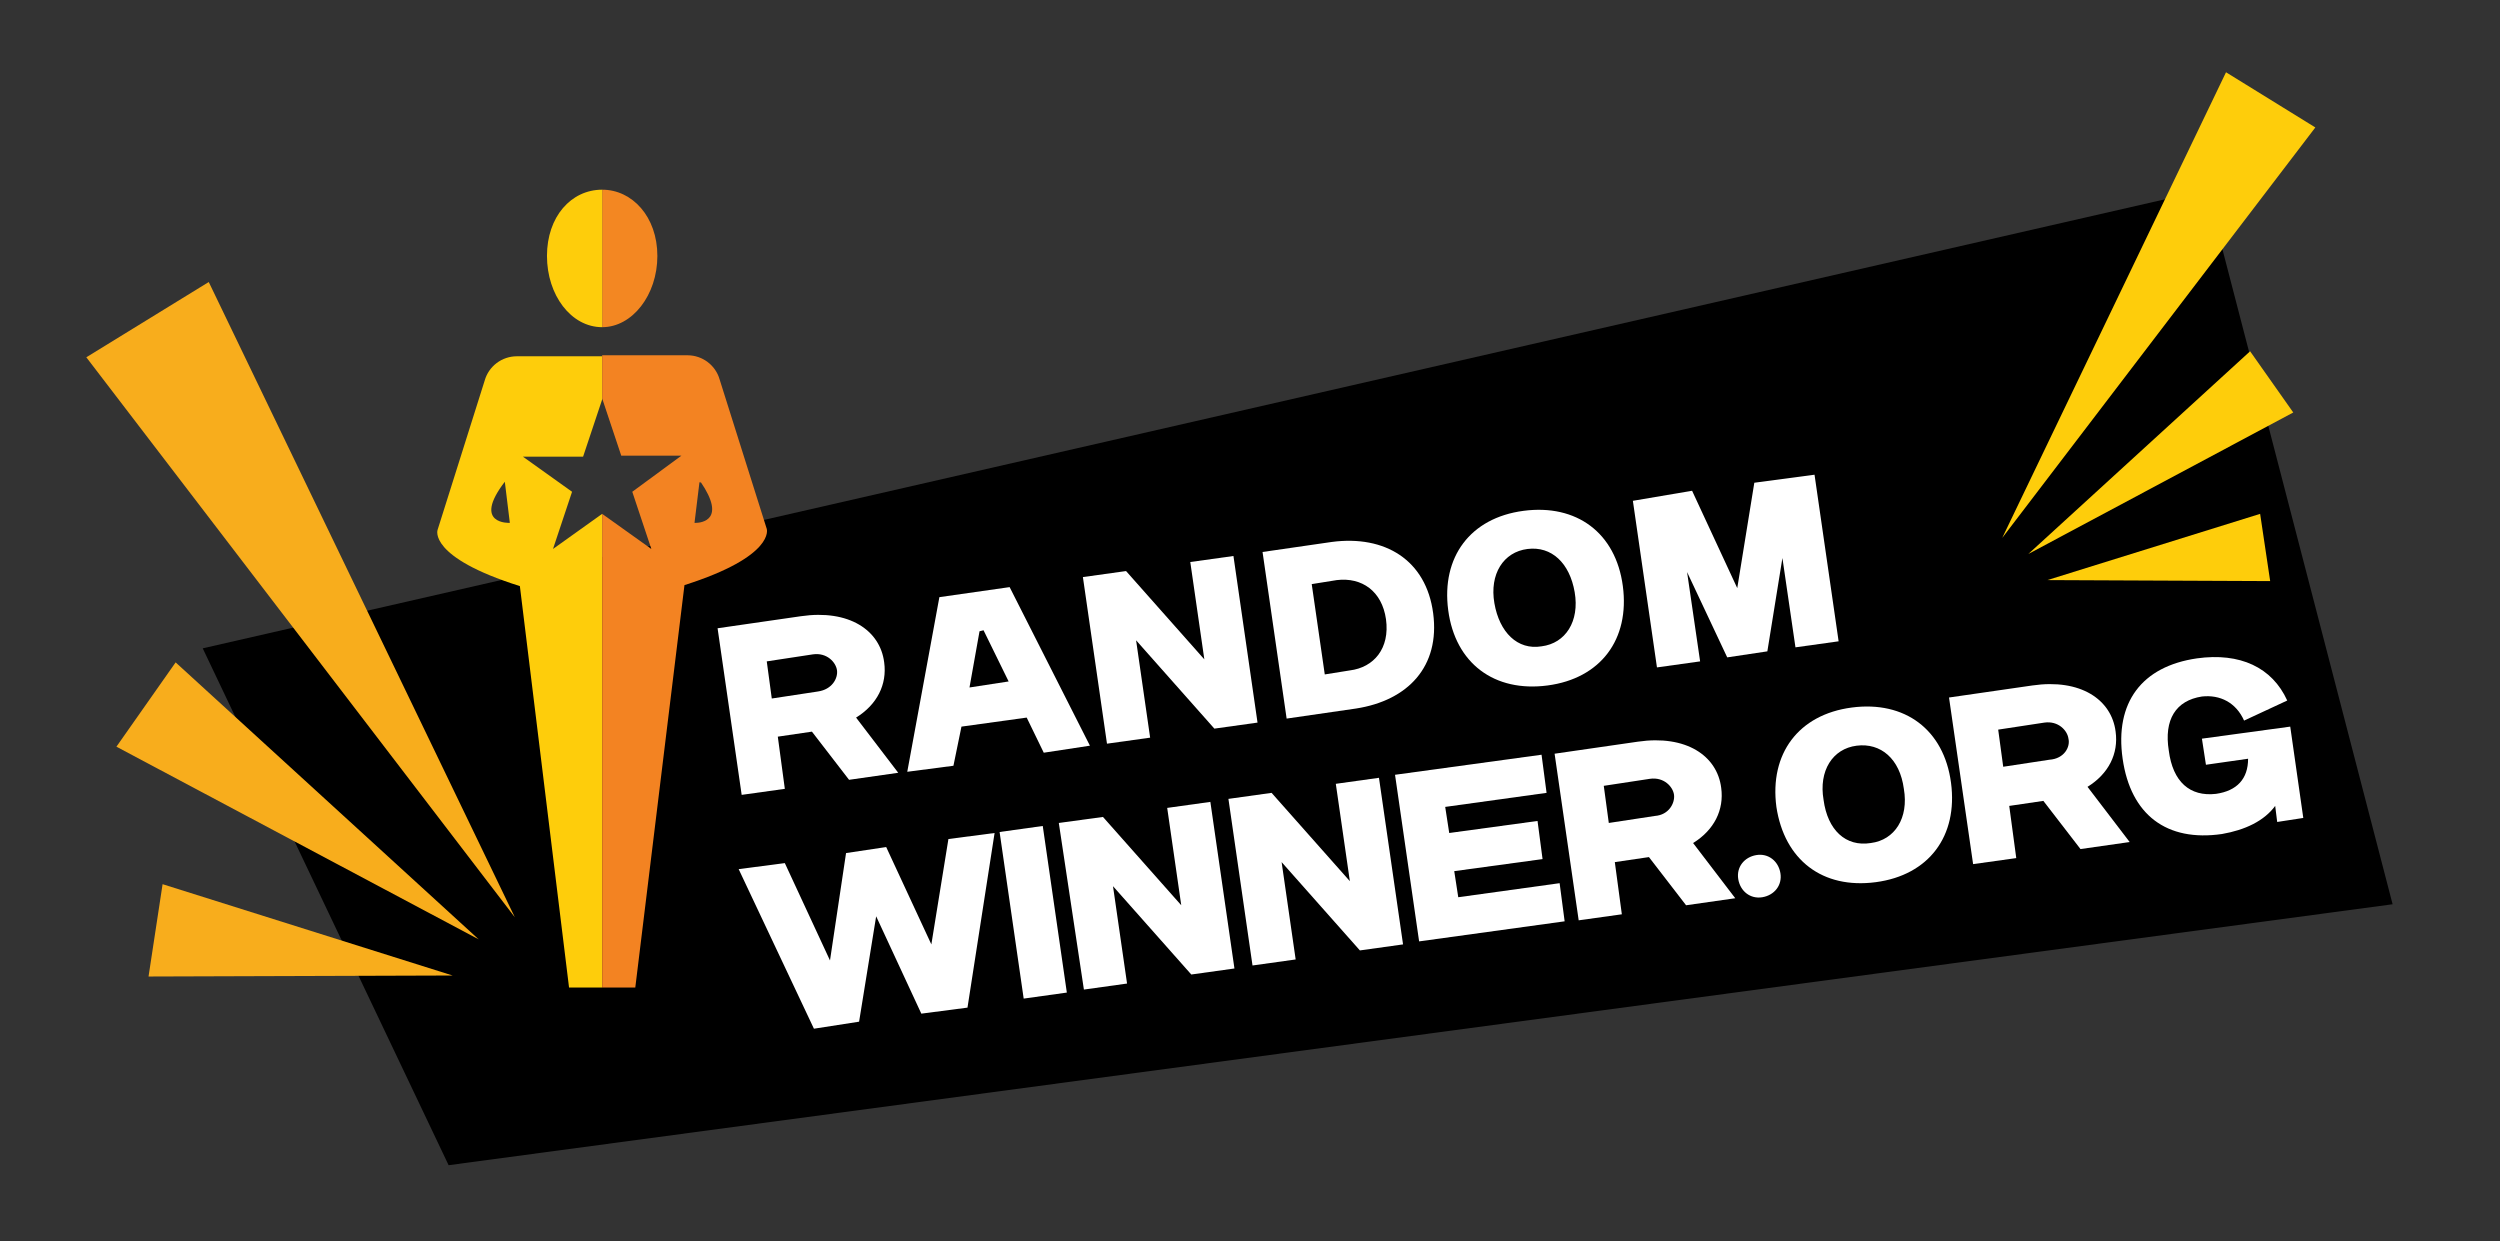
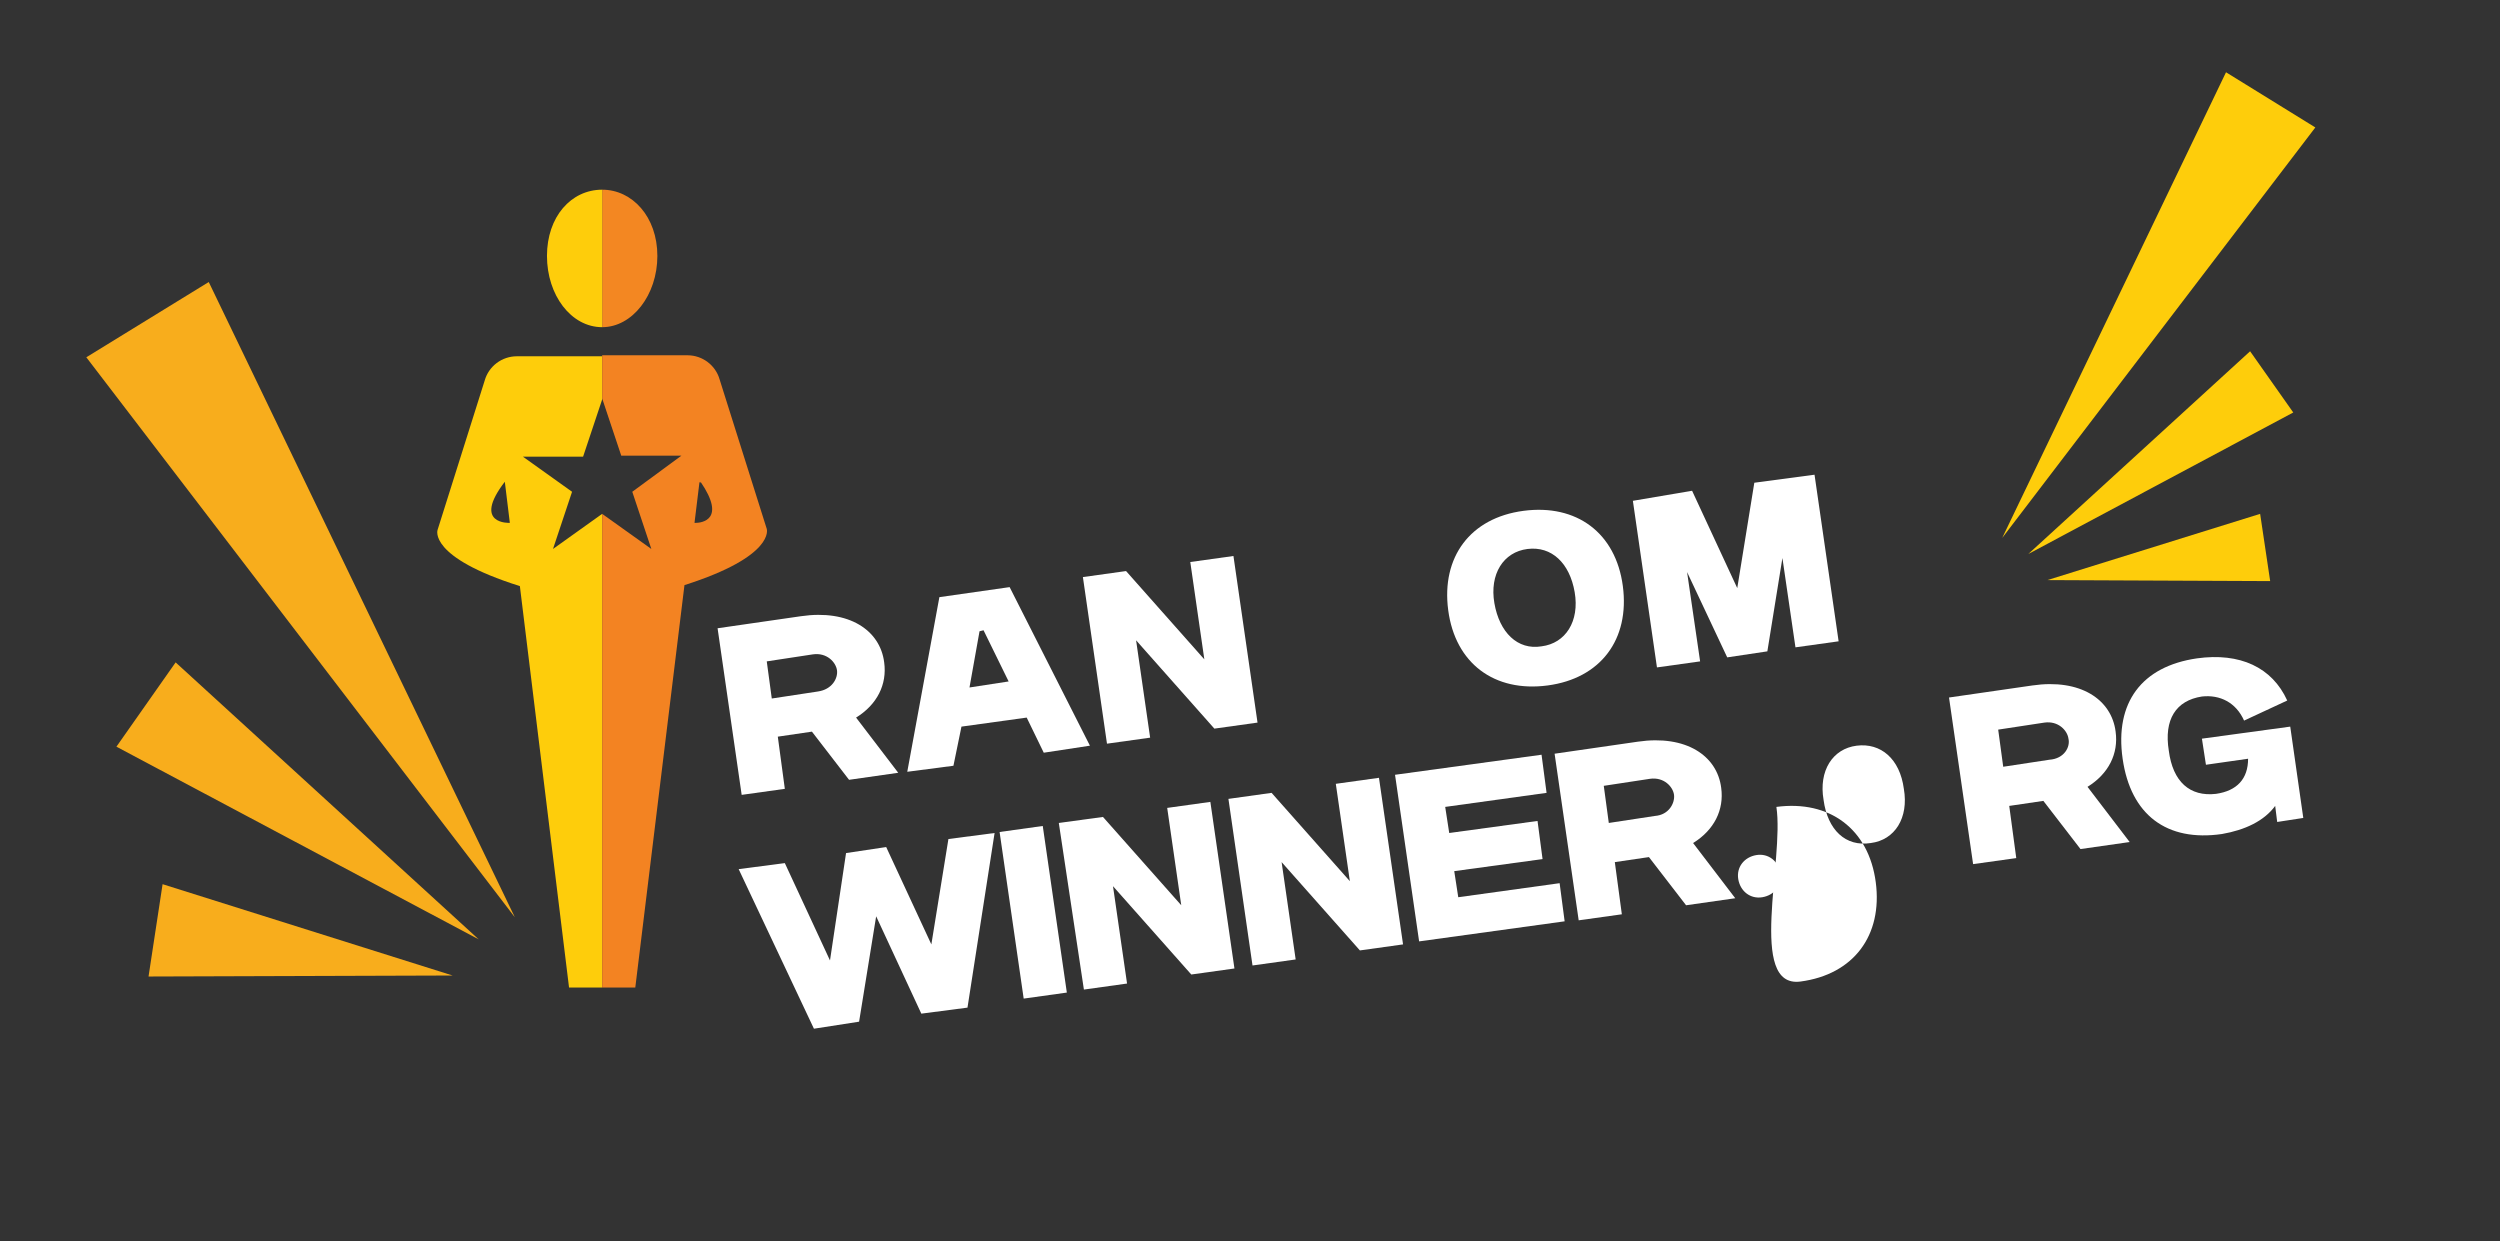
<svg xmlns="http://www.w3.org/2000/svg" version="1.1" id="Layer_1" x="0px" y="0px" viewBox="0 0 249.1 123.7" style="enable-background:new 0 0 249.1 123.7;" xml:space="preserve">
  <rect x="0" y="0" width="249.1" height="123.7" fill="#333333" stroke="none" />
  <style type="text/css">
	.st0{fill:#FECD0B;}
	.st1{fill:#F8AD1C;}
	.st2{fill:none;}
	.st3{fill:#F38722;}
	.st4{fill:#F38322;}
	.st5{fill:#FFFFFF;}
</style>
  <g>
-     <polygon points="238.4,90.1 44.7,116.1 20.2,64.6 219.9,18.9  " />
    <g>
      <polygon class="st0" points="199.5,53.6 221.8,7.2 230.7,12.7   " />
      <polygon class="st0" points="202.1,55.2 224.2,35 228.5,41.1   " />
      <polygon class="st0" points="204,57.8 225.2,51.2 226.2,57.9   " />
    </g>
    <g>
      <g>
        <g>
          <polygon class="st1" points="51.3,91.4 20.8,28.1 8.6,35.6     " />
        </g>
        <g>
          <polygon class="st1" points="47.7,93.6 17.5,66 11.6,74.4     " />
        </g>
        <g>
          <polygon class="st1" points="45.1,97.2 16.2,88.1 14.8,97.3     " />
        </g>
      </g>
    </g>
    <path class="st2" d="M50.8,52.1L50.3,48C47,52.3,50.8,52.1,50.8,52.1z" />
    <polyline class="st2" points="60,39.8 58.1,45.5 52.1,45.5 57,49 55.1,54.7 60,51.2  " />
    <polyline class="st2" points="60,35.4 60,39.8 60,39.8 61.8,45.5 67.8,45.5 63,49 64.8,54.7 60,51.2  " />
    <polyline class="st2" points="60,35.4 60,39.8 60,39.8  " />
    <line class="st2" x1="60" y1="51.2" x2="60" y2="51.2" />
    <path class="st2" d="M69.8,48L69.8,48l0,0.1c0-0.1-0.1-0.1-0.1-0.1v0l0,0l-0.5,4.1c0,0,0.1,0,0.1,0c0.6,0,3.2-0.3,0.5-3.9L69.8,48z   " />
    <path class="st3" d="M65.5,25.5c0-3.9-2.5-6.6-5.5-6.6v13.7C63,32.6,65.5,29.4,65.5,25.5z" />
    <path class="st0" d="M60,32.6V18.9c-3.1,0-5.5,2.7-5.5,6.6S56.9,32.6,60,32.6z" />
    <path class="st0" d="M55.1,54.7L57,49l-4.9-3.5h6l1.9-5.7l0-4.3h0h-8.5c-1.5,0-2.8,1-3.2,2.4l-4.7,14.9c0,0-1,2.7,8.2,5.6l4.9,40   H60l0-47.2L55.1,54.7z M50.3,48l0.5,4.1C50.8,52.1,47,52.3,50.3,48z" />
    <path class="st4" d="M76.4,52.7l-4.7-14.9c-0.4-1.4-1.7-2.4-3.2-2.4H60l0,4.3l0,0l1.9,5.7h6L63,49l1.9,5.7L60,51.2l0,0l0,47.2h3.3   l4.9-40.1C77.3,55.4,76.4,52.7,76.4,52.7z M69.3,52.1L69.3,52.1L69.3,52.1c-0.1,0-0.1,0-0.1,0l0.5-4.1l0,0v0c0,0.1,0.1,0.1,0.1,0.1   l0-0.2v0l0,0.1C72.4,51.8,69.9,52.1,69.3,52.1z" />
    <g>
      <path class="st5" d="M71.5,62.6l8.3-1.2c4.8-0.7,7.9,1.4,8.3,4.6c0.3,2.2-0.7,4.2-2.8,5.5l4.2,5.5l-4.9,0.7l-3.7-4.8l-3.4,0.5    l0.7,5.2l-4.3,0.6L71.5,62.6z M83.4,66.8c-0.1-0.8-1-1.8-2.4-1.6l-4.6,0.7l0.5,3.7l4.6-0.7C82.9,68.7,83.5,67.6,83.4,66.8z" />
      <path class="st5" d="M108.6,74.3L104,75l-1.7-3.5l-6.5,0.9L95,76.3l-4.6,0.6l3.2-17.4l7-1L108.6,74.3z M100.5,67.9l-2.5-5.1    l-0.4,0.1l-1,5.6L100.5,67.9z" />
      <path class="st5" d="M112.2,56.9l7.8,8.8l-1.4-9.7l4.3-0.6l2.4,16.6l-4.3,0.6l-7.8-8.8l1.4,9.7l-4.3,0.6l-2.4-16.6L112.2,56.9z" />
-       <path class="st5" d="M135.1,70.6l-6.9,1l-2.4-16.6l6.9-1c5.3-0.7,9.4,1.8,10.1,7.1S140.3,69.8,135.1,70.6z M134.5,66.8    c2.4-0.3,4-2.2,3.6-5.1c-0.4-2.8-2.4-4.2-4.9-3.9l-2.5,0.4l1.3,9L134.5,66.8z" />
      <path class="st5" d="M144.3,60.8c-0.7-5.3,2.2-9.2,7.5-9.9s9.2,2.2,9.9,7.5c0.7,5.3-2.2,9.2-7.5,9.9S145,66.1,144.3,60.8z     M153.6,64.4c2.4-0.3,3.8-2.5,3.3-5.4s-2.3-4.6-4.7-4.3s-3.8,2.5-3.3,5.4S151.2,64.8,153.6,64.4z" />
      <path class="st5" d="M168.6,48.9l4.5,9.7l1.7-10.5l6-0.8l2.4,16.6l-4.3,0.6l-1.3-8.9l-1.5,9.3l-4,0.6l-4-8.5l1.3,8.9l-4.3,0.6    l-2.4-16.6L168.6,48.9z" />
      <path class="st5" d="M81.1,102.5l-7.5-15.9l4.6-0.6l4.5,9.7L84.3,85l4-0.6l4.5,9.7l1.7-10.5l4.6-0.6l-2.7,17.4l-4.6,0.6l-4.5-9.7    l-1.7,10.5L81.1,102.5z" />
      <path class="st5" d="M103.9,82.3l2.4,16.6l-4.3,0.6l-2.4-16.6L103.9,82.3z" />
      <path class="st5" d="M109.9,81.4l7.8,8.8l-1.4-9.7l4.3-0.6l2.4,16.6l-4.3,0.6l-7.8-8.8l1.4,9.7l-4.3,0.6L105.5,82L109.9,81.4z" />
      <path class="st5" d="M126.7,79l7.8,8.8l-1.4-9.7l4.3-0.6l2.4,16.6l-4.3,0.6l-7.8-8.8l1.4,9.7l-4.3,0.6l-2.4-16.6L126.7,79z" />
      <path class="st5" d="M153.6,75.2l0.5,3.8l-10.1,1.4l0.4,2.6l8.8-1.2l0.5,3.8l-8.8,1.2l0.4,2.6l10.1-1.4l0.5,3.8l-14.5,2l-2.4-16.6    L153.6,75.2z" />
      <path class="st5" d="M154.9,75.1l8.3-1.2c4.8-0.7,7.9,1.4,8.3,4.6c0.3,2.2-0.7,4.2-2.8,5.5l4.2,5.5l-4.9,0.7l-3.7-4.8l-3.4,0.5    l0.7,5.2l-4.3,0.6L154.9,75.1z M166.8,79.2c-0.1-0.8-1-1.8-2.4-1.6l-4.6,0.7l0.5,3.7l4.6-0.7C166.3,81.2,166.9,80,166.8,79.2z" />
      <path class="st5" d="M173.2,87.6c-0.2-1.2,0.6-2.2,1.8-2.4c1.2-0.2,2.2,0.6,2.4,1.8c0.2,1.2-0.6,2.2-1.8,2.4    S173.4,88.8,173.2,87.6z" />
-       <path class="st5" d="M177,80.4c-0.7-5.3,2.2-9.2,7.5-9.9c5.3-0.7,9.2,2.2,9.9,7.5c0.7,5.3-2.2,9.2-7.5,9.9S177.8,85.7,177,80.4z     M186.4,84c2.4-0.3,3.8-2.5,3.3-5.4c-0.4-3-2.3-4.6-4.7-4.3c-2.4,0.3-3.8,2.5-3.3,5.4C182.1,82.7,183.9,84.4,186.4,84z" />
+       <path class="st5" d="M177,80.4c5.3-0.7,9.2,2.2,9.9,7.5c0.7,5.3-2.2,9.2-7.5,9.9S177.8,85.7,177,80.4z     M186.4,84c2.4-0.3,3.8-2.5,3.3-5.4c-0.4-3-2.3-4.6-4.7-4.3c-2.4,0.3-3.8,2.5-3.3,5.4C182.1,82.7,183.9,84.4,186.4,84z" />
      <path class="st5" d="M194.2,69.5l8.3-1.2c4.8-0.7,7.9,1.4,8.3,4.6c0.3,2.2-0.7,4.2-2.8,5.5l4.2,5.5l-4.9,0.7l-3.7-4.8l-3.4,0.5    l0.7,5.2l-4.3,0.6L194.2,69.5z M206.1,73.6c-0.1-0.8-1-1.8-2.4-1.6l-4.6,0.7l0.5,3.7l4.6-0.7C205.7,75.6,206.3,74.4,206.1,73.6z" />
      <path class="st5" d="M218.9,65.6c4.3-0.6,7.5,0.9,9,4.2l-4.3,2c-0.8-1.8-2.4-2.6-4.2-2.4c-2.6,0.4-3.8,2.3-3.3,5.4    c0.4,3.1,2.1,4.6,4.7,4.3c2.1-0.3,3.2-1.5,3.2-3.5l-4.2,0.6l-0.4-2.6l8.8-1.2l1.3,9.1l-2.6,0.4l-0.2-1.6c-1.1,1.5-3,2.4-5.3,2.8    c-5.5,0.8-9.1-1.9-9.9-7.5C210.7,70,213.4,66.4,218.9,65.6z" />
    </g>
  </g>
</svg>